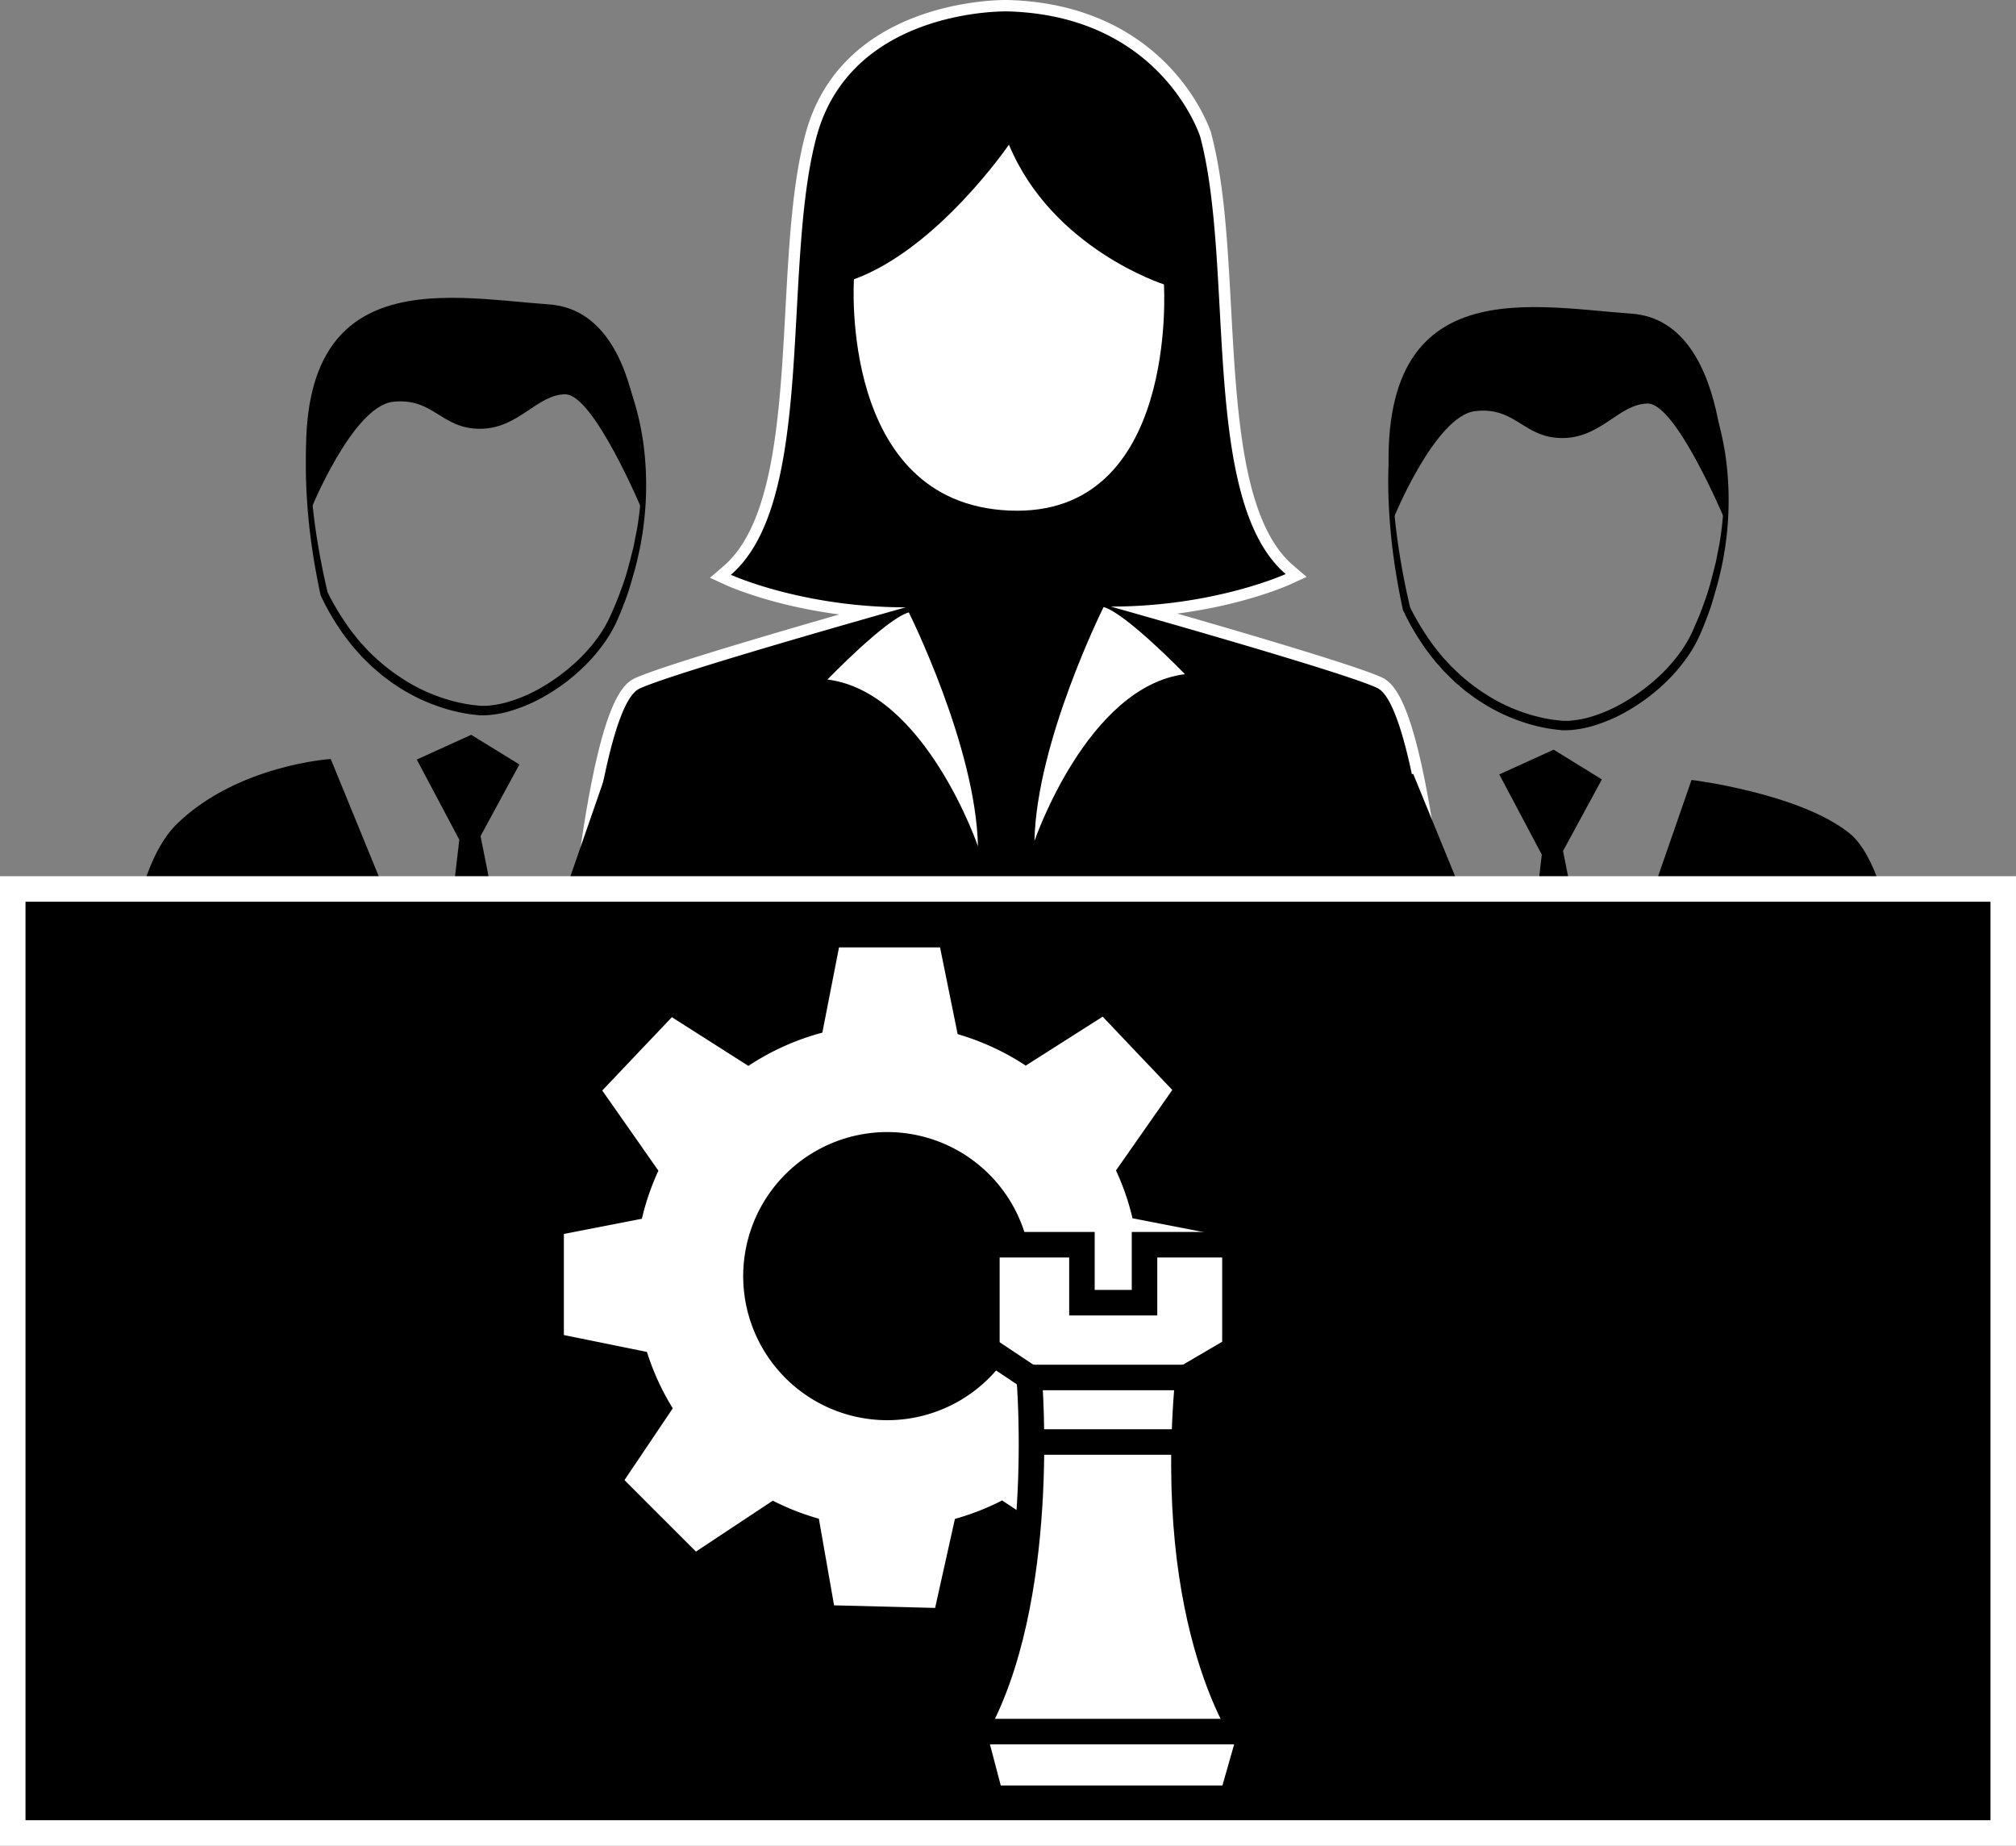
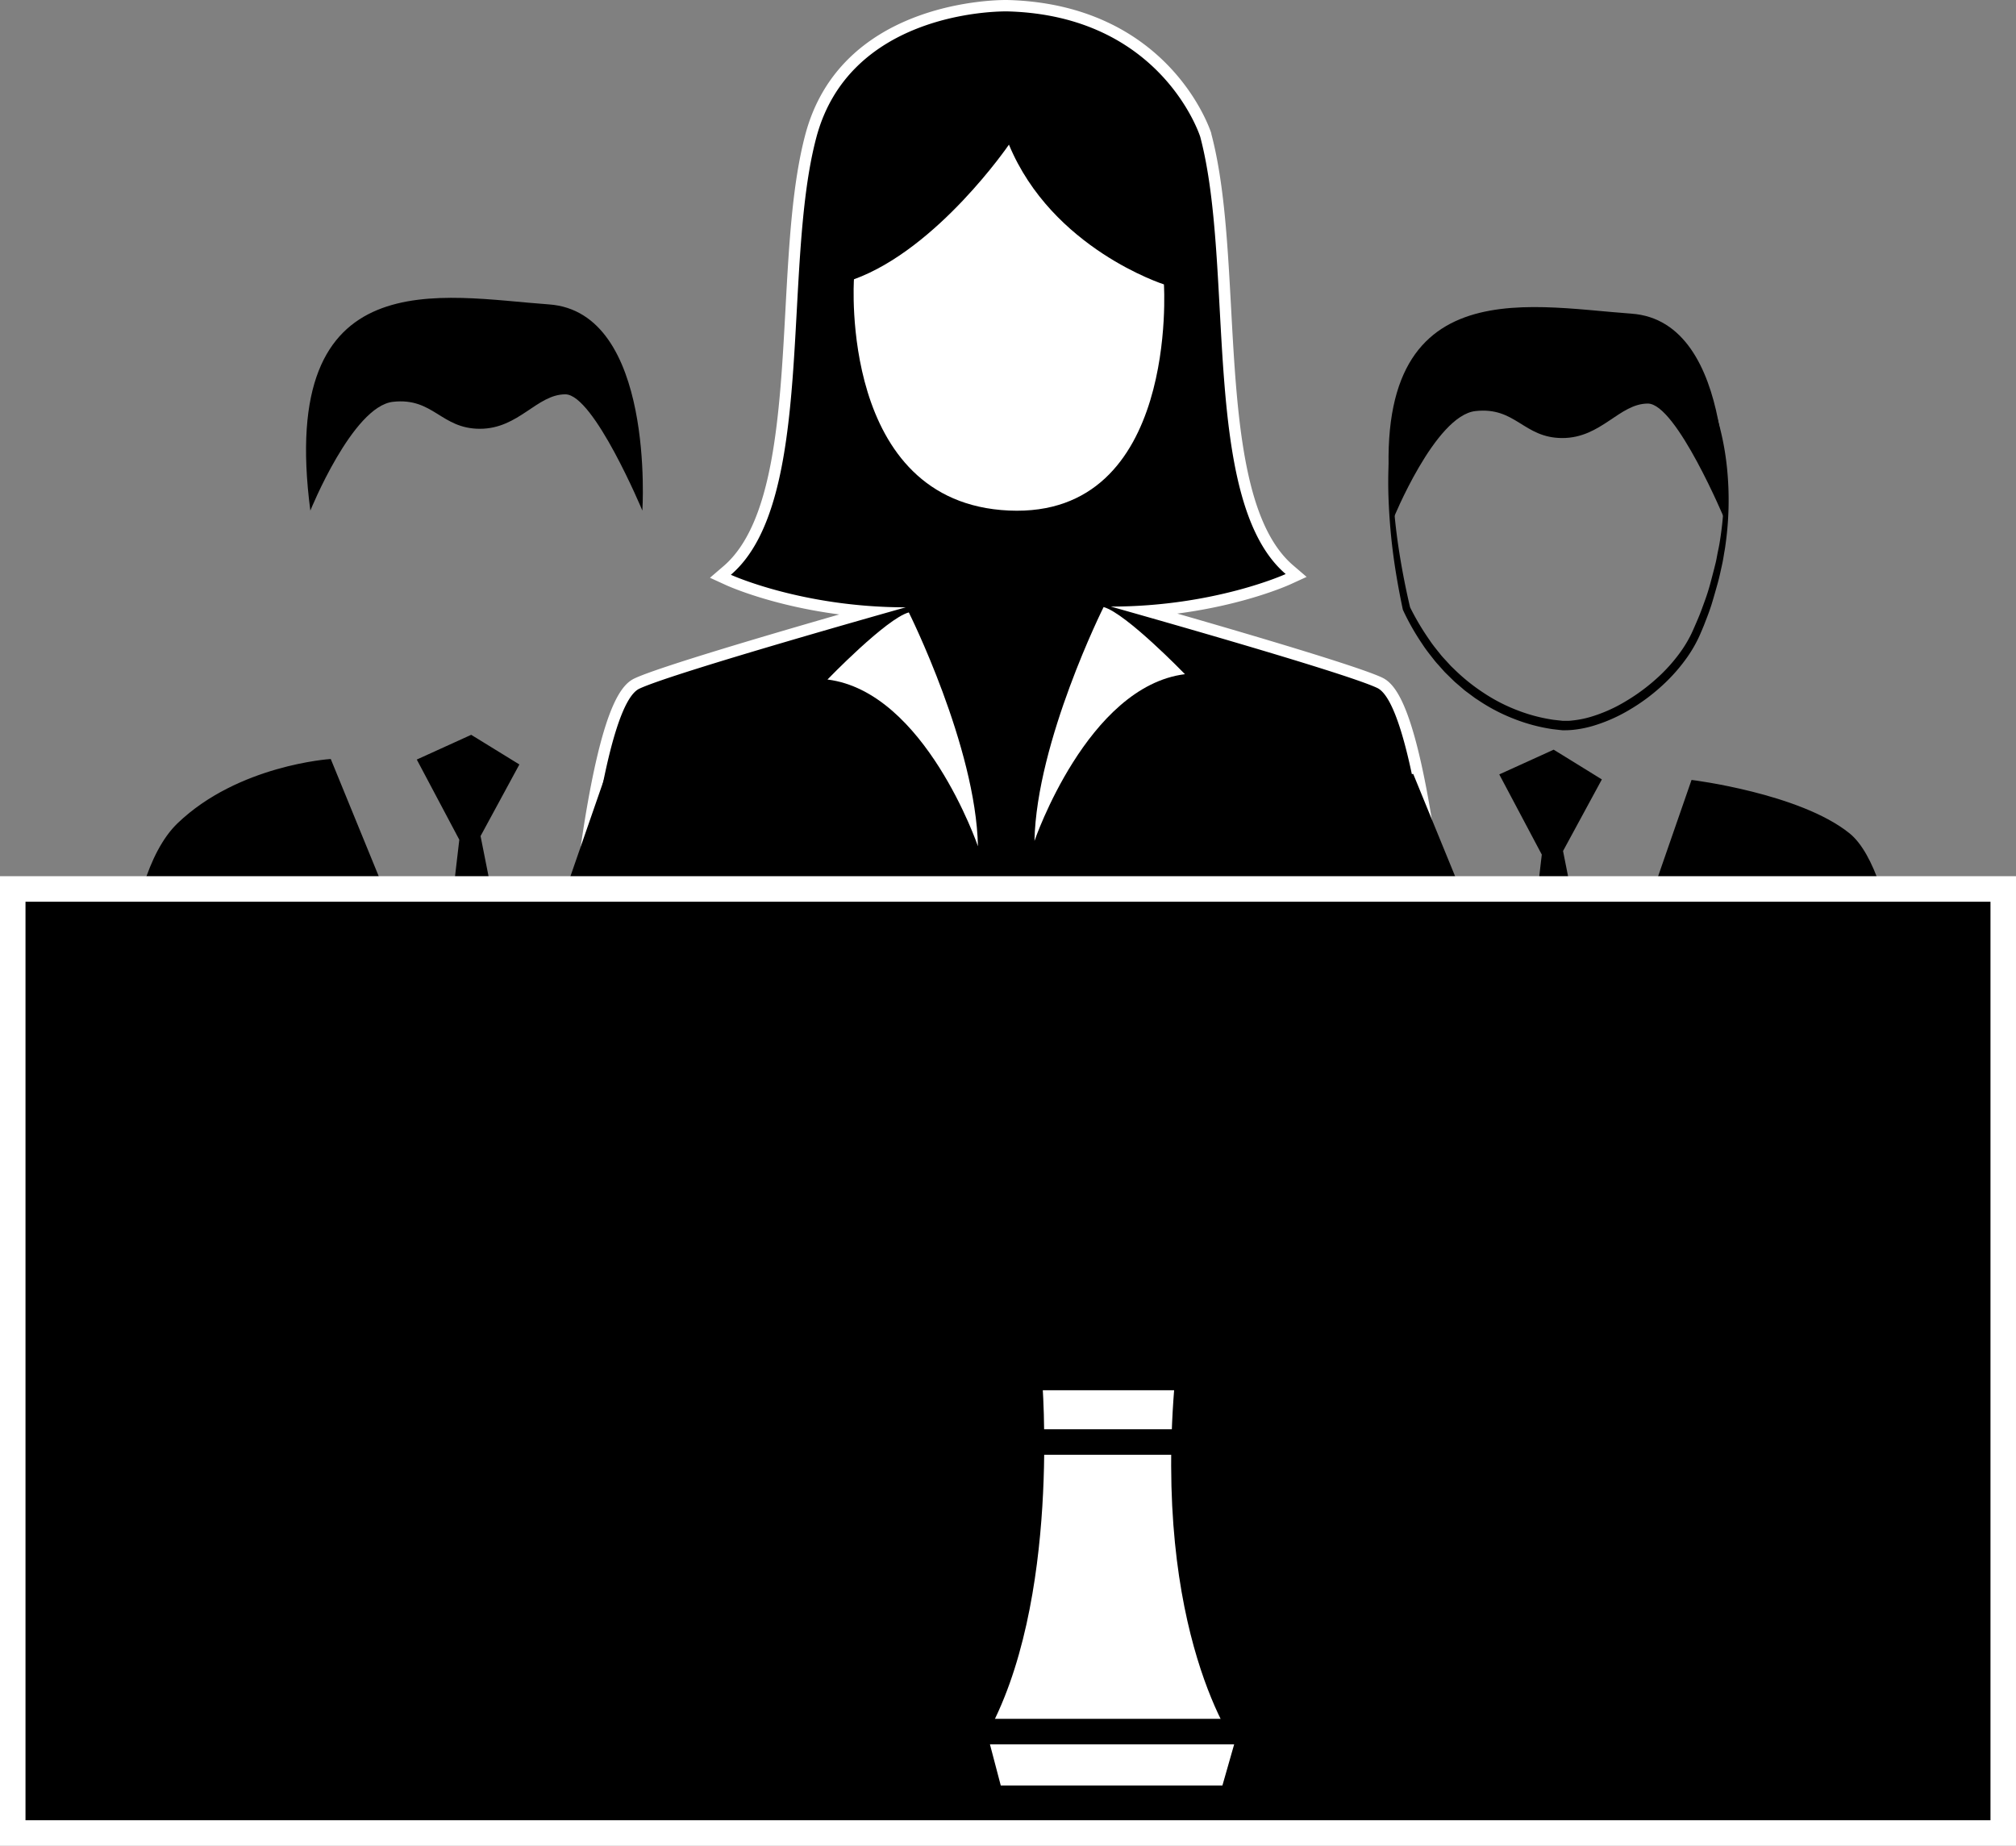
<svg xmlns="http://www.w3.org/2000/svg" viewBox="0 0 1061.43 971.72">
  <rect x="0" y="0" width="1061.43" height="971.72" fill="#808080" stroke="none" />
  <defs>
    <style>.a,.d{fill:#fff;}.b,.d,.e{stroke:#000;}.b,.c,.d,.e{stroke-miterlimit:10;}.c{stroke:#fff;}.c,.d,.e{stroke-width:13.43px;}.e{fill:none;}</style>
  </defs>
  <path d="M986.21,598c-65.48,0-123-17.88-159.67-32.88-39.78-16.26-64.47-32.78-64.72-33l-1.48-1,.18-1.78c0-.27,2.74-27.2,7.66-54.84,10.17-57.2,19.79-61.73,23-63.22,14.08-6.62,87.43-27.84,122.36-37.79-44-3.15-72.78-16.1-74.15-16.72l-4.26-1.95,3.56-3.06c27.47-23.55,30.62-81.39,33.67-137.33,1.84-33.88,3.58-65.88,10.35-91.37,17.72-66.69,94.07-68.62,102.72-68.62h.91c43.07,1.14,69.11,19.51,83.37,34.73,15.5,16.53,20.7,32.64,20.91,33.32l0,.13c6.77,25.49,8.51,57.49,10.36,91.37,3,55.94,6.19,113.78,33.66,137.33l3.57,3.06-4.27,1.95c-1.37.62-30.17,13.57-74.15,16.71,34.93,10,108.28,31.18,122.36,37.8,3.16,1.49,12.78,6,23,63.22,4.91,27.64,7.63,54.57,7.66,54.84l.18,1.78-1.49,1c-.25.16-25.16,16.79-65.15,33.15C1109.41,580,1051.69,598,986.21,598Z" transform="translate(-455.79 -51.49)" />
  <path class="a" d="M985.38,57.49h.83c81.37,2.14,101.5,66,101.5,66,18.2,68.53,0,191.66,45,230.21,0,0-37.47,17.13-92.08,17.13,0,0,122.06,34.26,140.26,42.83s28.91,115.64,28.91,115.64S1112,595,986.21,595,763.5,529.69,763.5,529.69s10.71-107.08,28.91-115.64,140.26-42.83,140.26-42.83c-54.6,0-92.08-17.13-92.08-17.13,45-38.55,26.77-161.68,45-230.21,17.13-64.49,91.18-66.39,99.82-66.39m0-6c-8.88,0-87.33,2-105.62,70.85-6.84,25.78-8.6,57.94-10.45,92-3,55.31-6.13,112.5-32.62,135.21l-7.13,6.11,8.54,3.91c1.21.55,23.9,10.75,59.56,15.4-37.73,10.85-95.37,27.82-107.81,33.67-6.6,3.11-15.37,13.35-24.63,65.41-4.93,27.74-7.66,54.79-7.69,55.06l-.36,3.57,3,2c1,.68,25.19,16.86,65.26,33.24A462.32,462.32,0,0,0,897,590.64a388.78,388.78,0,0,0,178.56-.06,465.21,465.21,0,0,0,71.88-22.9c40.27-16.48,64.66-32.76,65.68-33.45l3-2-.36-3.57c0-.27-2.75-27.32-7.69-55.06-9.26-52.06-18-62.3-24.63-65.41-12.44-5.85-70.08-22.82-107.8-33.67,35.65-4.65,58.34-14.85,59.55-15.4l8.54-3.91-7.12-6.11c-26.5-22.71-29.62-79.9-32.63-135.21-1.85-34-3.6-66.2-10.45-92l0-.13,0-.13c-.22-.7-5.62-17.45-21.58-34.47A107.86,107.86,0,0,0,1039,63.28c-15.5-7.3-33.2-11.27-52.59-11.78Z" transform="translate(-455.79 -51.49)" />
  <path class="a" d="M987,127.63s-37.46,54.85-81.6,70.9c0,0-8,117.72,81.6,121.74s81.6-119.06,81.6-119.06S1009.75,182.48,987,127.63Z" transform="translate(-455.79 -51.49)" />
  <path class="a" d="M891.45,409.23s31-32.12,42.83-35.33c0,0,35.33,70.66,36.4,123.13C970.68,497,942.84,415.66,891.45,409.23Z" transform="translate(-455.79 -51.49)" />
  <path class="a" d="M1079.67,406.42s-31.05-32.12-42.83-35.34c0,0-35.33,70.67-36.4,123.14C1000.44,494.22,1028.27,412.84,1079.67,406.42Z" transform="translate(-455.79 -51.49)" />
  <path class="b" d="M520.48,612.11s-2.54-96.43,29.19-126.89,79.94-33.62,79.94-33.62l57.1,139.57,11.42-97.7L675.92,451.6l27.92-12.69,24.74,15.22-20.3,37.44,20.3,102.14L776.8,454.77s56.47,7,82.48,27.91,31.72,118,31.72,118-61.54,55.2-185.26,52.66S520.48,612.11,520.48,612.11Z" transform="translate(-455.79 -51.49)" />
-   <path d="M623.23,249.62c-2.76,9.24-3.79,18.86-4.25,28.44a244.23,244.23,0,0,0,.47,28.76q1,14.35,3.29,28.57t5.59,28.2l-.14-.41a135,135,0,0,0,10.26,17.31c1.84,2.8,4,5.35,6.1,8,1.06,1.3,2.24,2.49,3.36,3.74l1.69,1.85c.57.6,1.2,1.16,1.8,1.74A100.17,100.17,0,0,0,667,408.34a89.46,89.46,0,0,0,17.71,9.14,87.38,87.38,0,0,0,19.21,5.07l4.87.53c.78,0,1.54,0,2.35,0s1.6-.05,2.41-.16a53.23,53.23,0,0,0,9.59-1.85,79.78,79.78,0,0,0,18.18-7.91,102.15,102.15,0,0,0,16.16-11.73,86.22,86.22,0,0,0,13.37-14.76,66.17,66.17,0,0,0,5.13-8.48c.74-1.45,1.41-3,2.09-4.55l1-2.32,1-2.34c1.32-3.11,2.43-6.3,3.59-9.48s2.14-6.41,3-9.67,1.72-6.54,2.52-9.83c.42-1.64.68-3.31,1-5s.72-3.31,1-5a172.76,172.76,0,0,0,2.06-40.51A155.4,155.4,0,0,0,785,249.62a144.73,144.73,0,0,1,10.06,39.73,167.53,167.53,0,0,1-.75,41.19c-.19,1.71-.55,3.4-.82,5.1s-.55,3.41-.94,5.09c-.74,3.36-1.43,6.74-2.36,10.07s-1.87,6.63-2.86,9.94-2.19,6.55-3.47,9.76l-.92,2.42-1,2.39c-.68,1.59-1.33,3.18-2.13,4.78a70.25,70.25,0,0,1-5.34,9.11,90.79,90.79,0,0,1-13.88,15.72,100.62,100.62,0,0,1-16.86,12.41,84.16,84.16,0,0,1-19.26,8.47A57.46,57.46,0,0,1,714,427.87a46.78,46.78,0,0,1-5.47.21c-1.78-.16-3.54-.4-5.31-.59a92.26,92.26,0,0,1-20.3-5.45,94.58,94.58,0,0,1-18.58-9.69c-.72-.48-1.48-.92-2.18-1.45l-2.1-1.56c-1.39-1.07-2.84-2-4.14-3.22l-4-3.41c-1.27-1.2-2.5-2.44-3.75-3.65-.62-.62-1.26-1.21-1.85-1.85l-1.74-1.95c-1.15-1.31-2.36-2.57-3.45-3.93-2.13-2.75-4.36-5.44-6.23-8.37a126.58,126.58,0,0,1-10.3-18.07l-.1-.2,0-.21c-2-9.48-3.72-19-5-28.61s-2.09-19.25-2.48-28.91a233.83,233.83,0,0,1,.63-29c.39-4.82,1.09-9.61,1.91-14.37A94.06,94.06,0,0,1,623.23,249.62Z" transform="translate(-455.79 -51.49)" />
  <path d="M619.19,320.3s22.19-54.9,43.49-57.27,25.25,14.2,45.77,14.2,30-18.14,45-18.14S794,320.3,794,320.3s6.79-104.61-49.23-108.56S601.75,187.4,619.19,320.3Z" transform="translate(-455.79 -51.49)" />
  <path class="b" d="M1090.41,620s-2.54-96.44,29.19-126.89,79.94-33.63,79.94-33.63L1256.64,599l11.42-97.7-22.21-41.88,27.92-12.69L1298.51,462l-20.3,37.43,20.3,102.15,48.22-138.94s56.47,7,82.48,27.91,31.72,118,31.72,118-61.54,55.2-185.26,52.66S1090.41,620,1090.41,620Z" transform="translate(-455.79 -51.49)" />
  <path d="M1193.16,257.48c-2.76,9.25-3.79,18.87-4.24,28.44a242.26,242.26,0,0,0,.46,28.77q1,14.35,3.29,28.57t5.59,28.2l-.14-.42a134.39,134.39,0,0,0,10.26,17.32c1.84,2.8,4,5.35,6.1,8,1.06,1.3,2.25,2.49,3.36,3.73l1.69,1.85c.57.61,1.2,1.17,1.8,1.75a100.58,100.58,0,0,0,15.55,12.54,90.32,90.32,0,0,0,17.71,9.15,87.38,87.38,0,0,0,19.21,5.07l4.87.53c.78,0,1.54,0,2.35,0s1.6-.05,2.41-.16a53.06,53.06,0,0,0,9.59-1.85A79.19,79.19,0,0,0,1311.2,421a101.46,101.46,0,0,0,16.16-11.72,86.66,86.66,0,0,0,13.37-14.77,65.38,65.38,0,0,0,5.13-8.47c.74-1.45,1.41-3,2.09-4.56l1-2.31,1-2.34c1.32-3.11,2.43-6.3,3.59-9.48s2.14-6.41,3-9.68,1.73-6.53,2.53-9.82c.41-1.64.67-3.32,1-5s.72-3.31,1-5a172.76,172.76,0,0,0,2.06-40.51,155.56,155.56,0,0,0-8.16-39.92A144.89,144.89,0,0,1,1365,297.22a167.53,167.53,0,0,1-.75,41.19c-.19,1.71-.55,3.4-.82,5.1s-.55,3.41-.93,5.08c-.75,3.37-1.44,6.75-2.37,10.07s-1.87,6.64-2.86,9.95-2.19,6.55-3.46,9.76l-.93,2.42-1,2.39c-.68,1.59-1.33,3.18-2.13,4.78a70.25,70.25,0,0,1-5.34,9.11,91.53,91.53,0,0,1-13.88,15.72,100.62,100.62,0,0,1-16.86,12.41,84.4,84.4,0,0,1-19.26,8.47,58.36,58.36,0,0,1-10.48,2.06,47,47,0,0,1-5.48.21c-1.78-.16-3.54-.39-5.31-.59a92,92,0,0,1-20.29-5.44,94.66,94.66,0,0,1-18.59-9.69c-.72-.49-1.48-.93-2.18-1.45l-2.1-1.56c-1.39-1.07-2.84-2-4.14-3.22l-4-3.42c-1.27-1.19-2.5-2.43-3.75-3.65-.62-.61-1.26-1.2-1.85-1.84l-1.74-1.95c-1.15-1.32-2.36-2.57-3.44-3.93-2.14-2.76-4.37-5.44-6.24-8.37a126.69,126.69,0,0,1-10.3-18.08l-.1-.2-.05-.21c-2-9.47-3.72-19-5-28.6s-2.09-19.25-2.48-28.92a233.67,233.67,0,0,1,.63-29c.39-4.82,1.09-9.62,1.91-14.37A94.52,94.52,0,0,1,1193.16,257.48Z" transform="translate(-455.79 -51.49)" />
  <path d="M1189.13,325.16s22.18-54.89,43.48-57.26,25.25,14.2,45.77,14.2,30-18.15,45-18.15,40.56,61.21,40.56,61.21,6.78-104.61-49.24-108.55S1171.68,192.27,1189.13,325.16Z" transform="translate(-455.79 -51.49)" />
  <rect class="c" x="6.71" y="468.01" width="1048" height="497" />
-   <path class="a" d="M1093.21,754.08V700.86l-41.15-8a131,131,0,0,0-8.7-25.18L1073,625.31l-36.65-38.59-40.51,25.77A132,132,0,0,0,960,595.93l-9.27-45.67H897.53l-8.77,44.87a131.94,131.94,0,0,0-38.94,17.51L809.53,587l-36.65,38.59,29.56,42.22a132,132,0,0,0-8.7,25.31l-41.07,8v53.22l43.73,8.88A131.8,131.8,0,0,0,810,792.92l-25.43,37.79,37.63,37.63,40.48-26.81a131.9,131.9,0,0,0,24.25,9.5l8,45.6,53.2,1.37,10.43-46.87a132.59,132.59,0,0,0,24.85-9.72l40.23,26.65,37.63-37.63L1036,792.78a132.63,132.63,0,0,0,13.6-29.84ZM922.94,799.16a75.84,75.84,0,1,1,75.83-75.83A75.83,75.83,0,0,1,922.94,799.16Z" transform="translate(-455.79 -51.49)" />
-   <polyline class="d" points="625.17 724.87 650.2 710.22 650.2 655.3 602.59 655.3 602.59 685.81 569.64 685.81 569.64 655.3 519.6 655.3 519.6 710.22 541.57 724.87" />
  <path class="d" d="M997.66,776.67S1008,894.45,968.37,963.41l9.15,34.79h126.94l8.54-29.91s-43.94-58-31.73-191.62Z" transform="translate(-455.79 -51.49)" />
  <line class="d" x1="512.27" y1="911.61" x2="656.91" y2="911.61" />
  <line class="e" x1="543.1" y1="759.16" x2="623.41" y2="759.16" />
</svg>